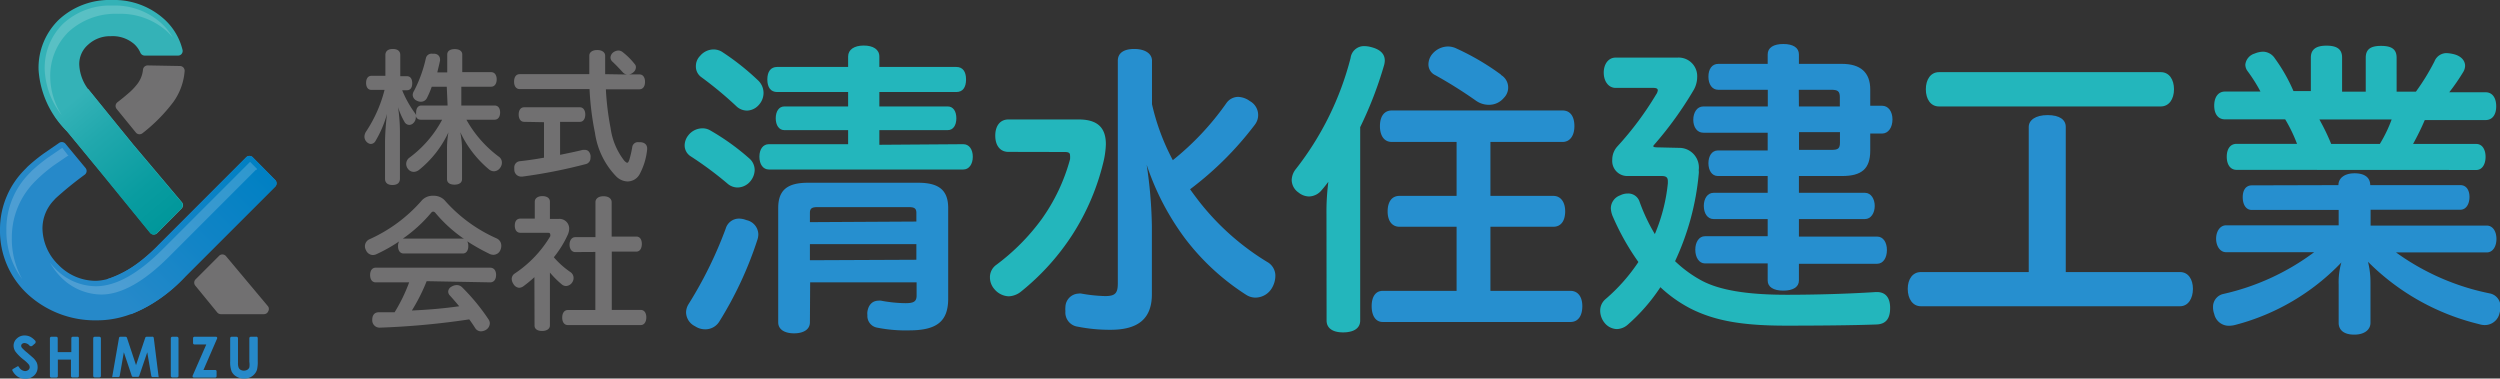
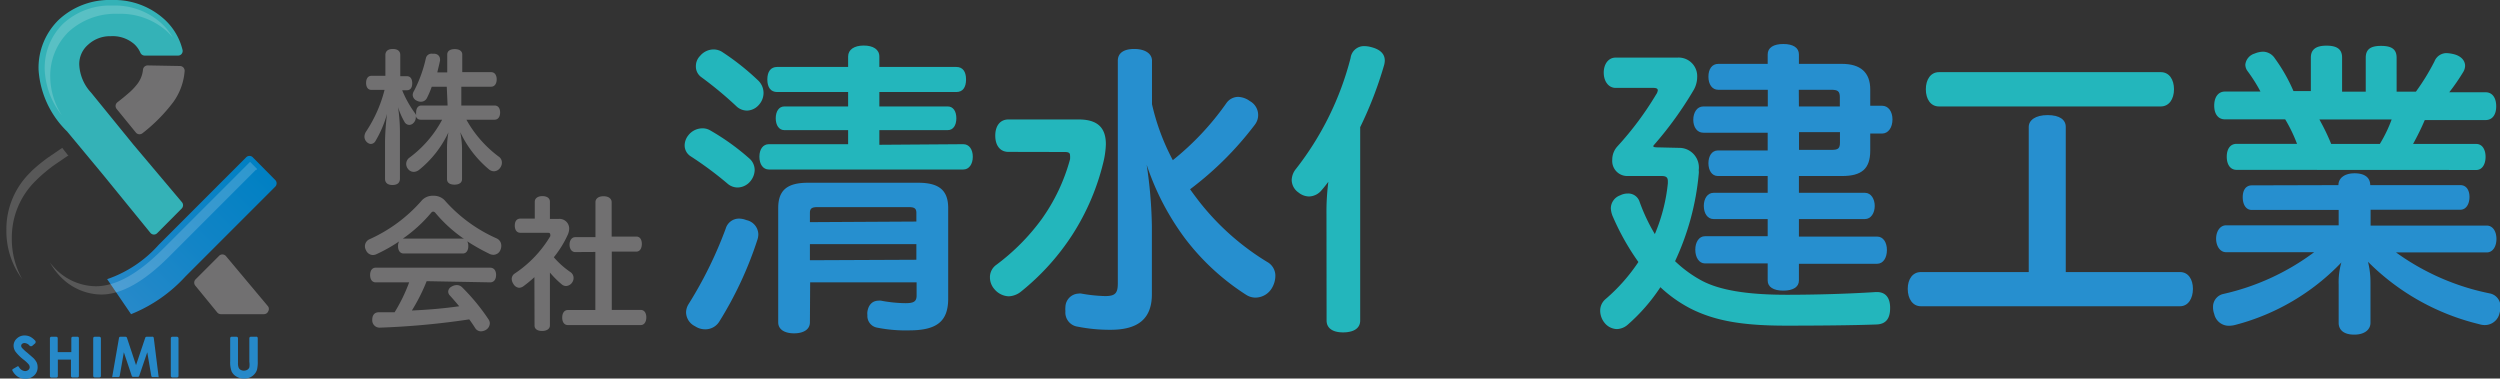
<svg xmlns="http://www.w3.org/2000/svg" id="レイヤー_1" data-name="レイヤー 1" viewBox="0 0 211.35 32">
  <rect x="0" y="0" width="211.35" height="32" fill="#333333" stroke="none" />
  <defs>
    <style>.cls-1{fill:#717071;}.cls-2{fill:#2689c9;}.cls-3{fill:#34b2b7;}.cls-4{fill:url(#linear-gradient);}.cls-5{fill:url(#linear-gradient-2);}.cls-6{fill:#fff;opacity:0.18;}.cls-7{fill:#268fcf;}.cls-8{fill:#23b6bc;}</style>
    <linearGradient id="linear-gradient" x1="14.39" y1="18.78" x2="5.97" y2="8.65" gradientUnits="userSpaceOnUse">
      <stop offset="0" stop-color="#00979b" />
      <stop offset="0.27" stop-color="#099ca0" />
      <stop offset="0.72" stop-color="#21a8ad" />
      <stop offset="1" stop-color="#34b2b7" />
    </linearGradient>
    <linearGradient id="linear-gradient-2" x1="21.98" y1="13.88" x2="10.41" y2="25.44" gradientUnits="userSpaceOnUse">
      <stop offset="0" stop-color="#0080c3" />
      <stop offset="0.53" stop-color="#1284c6" />
      <stop offset="1" stop-color="#2689c9" />
    </linearGradient>
  </defs>
  <title>logo</title>
  <path class="cls-1" d="M19.11,21.66a.4.4,0,0,0-.29-.15.38.38,0,0,0-.3.12l-2,2a.4.4,0,0,0,0,.53l1.85,2.26a.4.4,0,0,0,.31.14h3.63a.39.39,0,0,0,.36-.23.4.4,0,0,0,0-.42Z" />
-   <path class="cls-2" d="M23.27,15.22l-1.9-1.92a.39.39,0,0,0-.28-.12h0a.4.4,0,0,0-.28.12l-7.38,7.38c-2,2-3.84,3.06-5.4,3.06a4.4,4.4,0,0,1-3.09-1.35,4.38,4.38,0,0,1-1.35-3.09A3.45,3.45,0,0,1,4.49,17l.21-.23a29.78,29.78,0,0,1,2.46-2,.41.41,0,0,0,.16-.27.39.39,0,0,0-.09-.3L5.53,12.15A.4.4,0,0,0,5,12.08l-1.25.86a14.75,14.75,0,0,0-1.43,1.16l-.17.18A7.14,7.14,0,0,0,0,19.4a7.28,7.28,0,0,0,2.35,5.48,8.42,8.42,0,0,0,5.87,2.2c2.56,0,5.07-1.25,7.44-3.7l7.6-7.6A.4.4,0,0,0,23.27,15.22Z" />
  <path class="cls-1" d="M12.49,5.53a.4.4,0,0,0-.4.35,2.36,2.36,0,0,1-.52,1.27,5.23,5.23,0,0,1-.8.81c-.23.2-.51.43-.85.69a.4.4,0,0,0-.06.56l1.63,2a.39.39,0,0,0,.31.14.41.41,0,0,0,.25-.09,14,14,0,0,0,2.6-2.63A5.15,5.15,0,0,0,15.61,6a.4.4,0,0,0-.4-.42Z" />
  <path class="cls-3" d="M8.71,14.77l4,4.91a.4.4,0,0,0,.29.15h0a.4.4,0,0,0,.28-.11l2.09-2.1a.4.4,0,0,0,0-.54l-4.09-4.85L7.7,7.83a3.72,3.72,0,0,1-1-2.36,2.16,2.16,0,0,1,.77-1.71,2.72,2.72,0,0,1,1.89-.7,2.77,2.77,0,0,1,2,.68,2.18,2.18,0,0,1,.51.72.4.4,0,0,0,.36.24h2.82a.39.39,0,0,0,.31-.15.39.39,0,0,0,.07-.34,5.14,5.14,0,0,0-1.57-2.61A6.32,6.32,0,0,0,9.47,0,6.31,6.31,0,0,0,5,1.64,5.66,5.66,0,0,0,3.26,5.9a8,8,0,0,0,2.41,5.21Z" />
  <path class="cls-2" d="M2.79,30.24l-.46-.4a4.05,4.05,0,0,1-.48-.44.28.28,0,0,1-.06-.17.21.21,0,0,1,.08-.16A.31.31,0,0,1,2.08,29a.61.61,0,0,1,.45.26.12.12,0,0,0,.08,0,.14.14,0,0,0,.09,0L3,29a.11.11,0,0,0,0-.08.1.1,0,0,0,0-.09,1.59,1.59,0,0,0-.42-.35,1.1,1.1,0,0,0-.49-.12.94.94,0,0,0-.67.26.81.81,0,0,0-.27.61.9.9,0,0,0,.16.5,3.78,3.78,0,0,0,.73.71,2.77,2.77,0,0,1,.38.36.39.39,0,0,1,.09.24.3.3,0,0,1-.11.23.44.44,0,0,1-.29.1A.64.64,0,0,1,1.59,31a.12.12,0,0,0-.16,0l-.36.21a.12.12,0,0,0,0,.16,1.39,1.39,0,0,0,.42.47,1.16,1.16,0,0,0,.64.18,1.05,1.05,0,0,0,.76-.28.92.92,0,0,0,.29-.7,1,1,0,0,0-.08-.4A1.48,1.48,0,0,0,2.79,30.24Z" />
  <path class="cls-2" d="M6.58,28.47H6.15a.12.12,0,0,0-.12.12v1.18H4.88V28.59a.12.12,0,0,0-.12-.12H4.34a.12.12,0,0,0-.12.12v3.21a.12.12,0,0,0,.12.12h.43a.12.12,0,0,0,.12-.12V30.4H6v1.39a.12.12,0,0,0,.12.12h.43a.12.12,0,0,0,.12-.12V28.59A.12.12,0,0,0,6.58,28.47Z" />
  <rect class="cls-2" x="7.88" y="28.47" width="0.65" height="3.44" rx="0.12" ry="0.12" />
  <path class="cls-2" d="M12.84,28.47h-.45a.12.12,0,0,0-.11.08l-.78,2.32-.77-2.32a.12.12,0,0,0-.11-.08h-.45a.11.11,0,0,0-.11.1l-.56,3.21a.13.13,0,0,0,0,.1.12.12,0,0,0,.09,0H10a.12.12,0,0,0,.12-.1l.35-2h0l.67,2a.12.12,0,0,0,.11.08h.41a.11.11,0,0,0,.11-.08l.68-2h0l.34,2a.12.12,0,0,0,.12.1h.4a.12.12,0,0,0,.09,0,.13.13,0,0,0,0-.1L13,28.57A.12.12,0,0,0,12.84,28.47Z" />
  <rect class="cls-2" x="14.44" y="28.47" width="0.65" height="3.44" rx="0.12" ry="0.12" />
-   <path class="cls-2" d="M18.22,28.47H16.44a.12.12,0,0,0-.12.12V29a.12.12,0,0,0,.12.12h1l-1.15,2.63a.11.11,0,0,0,0,.11.12.12,0,0,0,.1.06h1.81a.12.12,0,0,0,.11-.12V31.4a.11.11,0,0,0-.11-.12h-1l1.15-2.65a.12.12,0,0,0,0-.11A.12.12,0,0,0,18.22,28.47Z" />
  <path class="cls-2" d="M21.63,28.47H21.2a.12.12,0,0,0-.12.12v2a1.51,1.51,0,0,1,0,.47.41.41,0,0,1-.17.2.6.6,0,0,1-.58,0,.4.4,0,0,1-.16-.19,1.09,1.09,0,0,1-.05-.41V28.59a.12.12,0,0,0-.12-.12h-.42a.12.12,0,0,0-.12.12v1.94a2.22,2.22,0,0,0,.12.87,1,1,0,0,0,.4.43,1.21,1.21,0,0,0,.65.17,1.34,1.34,0,0,0,.5-.09,1.09,1.09,0,0,0,.38-.28,1,1,0,0,0,.22-.39,2.9,2.9,0,0,0,.06-.72V28.59A.12.12,0,0,0,21.63,28.47Z" />
-   <path class="cls-4" d="M4.62,9.79a12.36,12.36,0,0,0,1.05,1.32l3,3.66,4,4.91a.4.4,0,0,0,.29.15h0a.4.4,0,0,0,.28-.11l2.09-2.1a.4.4,0,0,0,0-.54l-4.09-4.85L7.7,7.83l-.23-.3Z" />
  <path class="cls-5" d="M11.08,26.56a12.54,12.54,0,0,0,4.59-3.18l7.6-7.6a.4.4,0,0,0,0-.56l-1.9-1.92a.39.39,0,0,0-.28-.12h0a.4.4,0,0,0-.28.12l-7.38,7.38a10.32,10.32,0,0,1-4.37,2.92Z" />
  <path class="cls-6" d="M21.63,14.4l.11-.11-.6-.61L13.82,21c-2.11,2.13-4,3.2-5.73,3.2a4.86,4.86,0,0,1-3.43-1.5,5.77,5.77,0,0,1-.44-.51,5.71,5.71,0,0,0,.91,1.22,4.86,4.86,0,0,0,3.43,1.49c1.69,0,3.62-1.08,5.73-3.2l6.35-6.35h0l1-1Z" />
  <path class="cls-6" d="M5.26,12.5l-1.2.82a14.7,14.7,0,0,0-1.35,1.1l-.17.18a6.68,6.68,0,0,0-2,4.81A6.81,6.81,0,0,0,1.88,23.6,6.9,6.9,0,0,1,1,20.11,6.7,6.7,0,0,1,3,15.3l.18-.18A14.22,14.22,0,0,1,4.52,14l1.2-.82h0l.07,0Z" />
  <path class="cls-6" d="M4.25,6.6A5.22,5.22,0,0,1,5.81,2.68,5.87,5.87,0,0,1,10,1.17a5.88,5.88,0,0,1,4.1,1.47,5.87,5.87,0,0,1,.51.54,4.82,4.82,0,0,0-1-1.24A5.87,5.87,0,0,0,9.52.47,5.86,5.86,0,0,0,5.34,2,5.22,5.22,0,0,0,3.78,5.9,6.65,6.65,0,0,0,5.23,9.75,6.13,6.13,0,0,1,4.25,6.6Z" />
  <path class="cls-7" d="M68.47,27.25c0,.59-.52.93-1.34.93s-1.34-.34-1.34-.93V17.59c0-1.5.75-2.14,2.51-2.14h9.33c1.76,0,2.53.64,2.53,2.14v7.65c0,1.91-.93,2.69-3.31,2.69a12.25,12.25,0,0,1-2.69-.23,1,1,0,0,1-.83-1.06,1.11,1.11,0,0,1,0-.29c.1-.65.49-.93.93-.93a.69.69,0,0,1,.23,0,11.49,11.49,0,0,0,2.07.21c.7,0,.93-.15.93-.65V23.87h-9Zm9-8.52V18c0-.39-.18-.49-.65-.49H69.12c-.47,0-.65.1-.65.49v.78Zm0,3.23V20.64h-9V22Z" />
  <path class="cls-7" d="M145.26,7.59c-.52,0-.83-.46-.83-1.11s.31-1.08.83-1.08h4.18V4.6c0-.57.49-.88,1.32-.88s1.32.31,1.32.88v.8h3.65c1.52,0,2.38.7,2.38,2.15V8.94h1c.52,0,.88.47.88,1.16s-.36,1.19-.88,1.19h-1v1.45c0,1.55-.75,2.14-2.38,2.14h-3.65V16.3h5.58c.52,0,.83.52.83,1.11s-.31,1.11-.83,1.11h-5.58V20h6.61c.52,0,.83.49.83,1.14s-.31,1.16-.83,1.16h-6.61v1.42c0,.54-.49.85-1.32.85s-1.32-.31-1.32-.85V22.27h-5.3c-.51,0-.82-.52-.82-1.16s.31-1.14.82-1.14h5.3V18.52h-4.57c-.52,0-.83-.49-.83-1.11s.31-1.11.83-1.11h4.57V14.88h-4.21c-.52,0-.8-.49-.8-1.08s.28-1.08.8-1.08h4.21v-1.5H144c-.54,0-.85-.49-.85-1.09S143.45,9,144,9h5.45V7.59ZM152.08,9h3.46V8.21c0-.49-.18-.62-.7-.62h-2.77Zm2.77,3.67c.51,0,.7-.1.7-.6v-.9h-3.46v1.5Z" />
  <path class="cls-8" d="M189.08,14.36c-.52,0-.83-.44-.83-1.11s.31-1.09.83-1.09h5.11a12.62,12.62,0,0,0-1-2.07H188.1c-.57,0-.91-.44-.91-1.16s.34-1.19.91-1.19h3A13.45,13.45,0,0,0,190,6a.92.92,0,0,1-.18-.54,1.1,1.1,0,0,1,.78-.93,2,2,0,0,1,.72-.16,1.22,1.22,0,0,1,1,.57,14.13,14.13,0,0,1,1.57,2.76h1.47V4.86c0-.72.49-1,1.32-1s1.32.26,1.32,1V7.75h2V4.88c0-.75.46-1,1.29-1s1.32.23,1.32,1V7.75h1.63a18.78,18.78,0,0,0,1.57-2.56,1.1,1.1,0,0,1,1-.7,2.9,2.9,0,0,1,.59.08c.65.15,1,.54,1,1a1.09,1.09,0,0,1-.13.47,17.33,17.33,0,0,1-1.21,1.76h3.07c.57,0,.9.46.9,1.19s-.34,1.16-.9,1.16h-5.14A21.8,21.8,0,0,1,204,12.17h5.35c.49,0,.78.46.78,1.09s-.29,1.11-.78,1.11Zm7-4.26a18.41,18.41,0,0,1,1,2.07h4.11a11.49,11.49,0,0,0,1-2.07Z" />
  <path class="cls-8" d="M63.33,13.38a1.3,1.3,0,0,1,.47,1,1.53,1.53,0,0,1-.33.9,1.43,1.43,0,0,1-1.09.57,1.29,1.29,0,0,1-.88-.33,30.37,30.37,0,0,0-3.1-2.3,1.09,1.09,0,0,1-.52-.93,1.39,1.39,0,0,1,.31-.85,1.52,1.52,0,0,1,1.16-.59A1.27,1.27,0,0,1,60,11,19.85,19.85,0,0,1,63.33,13.38Z" />
  <path class="cls-7" d="M64.11,19.81a1.5,1.5,0,0,1-.08.46A31.22,31.22,0,0,1,60.8,27.2a1.38,1.38,0,0,1-1.19.64,1.53,1.53,0,0,1-.85-.26A1.34,1.34,0,0,1,58,26.43a1.37,1.37,0,0,1,.23-.75,34.53,34.53,0,0,0,3.12-6.35,1.17,1.17,0,0,1,1.14-.85,1.81,1.81,0,0,1,.62.13A1.26,1.26,0,0,1,64.11,19.81Z" />
  <path class="cls-8" d="M64.06,6.77a1.47,1.47,0,0,1,.49,1.09,1.51,1.51,0,0,1-.39,1,1.38,1.38,0,0,1-1,.49,1.32,1.32,0,0,1-.93-.39A31.42,31.42,0,0,0,59.3,6.53a1.1,1.1,0,0,1-.47-.93,1.22,1.22,0,0,1,.36-.88,1.5,1.5,0,0,1,1.14-.54,1.35,1.35,0,0,1,.75.23A21.21,21.21,0,0,1,64.06,6.77Z" />
  <path class="cls-8" d="M81.44,12.19c.49,0,.8.44.8,1.06s-.31,1.08-.8,1.08H65c-.49,0-.8-.44-.8-1.08s.31-1.06.8-1.06H71.7V11H66.3c-.44,0-.72-.41-.72-1s.28-1,.72-1h5.4V7.78h-6c-.54,0-.83-.39-.83-1.06s.29-1.06.83-1.06h6V4.78c0-.59.52-.93,1.32-.93s1.32.33,1.32.93v.88h6.51c.54,0,.82.39.82,1.06s-.28,1.06-.82,1.06H74.34V9h5.79c.44,0,.72.39.72,1s-.28,1-.72,1H74.34v1.24Z" />
  <path class="cls-8" d="M85.25,12.84c-.7,0-1.11-.54-1.11-1.37s.41-1.37,1.11-1.37h5.94c1.55,0,2.3.65,2.3,2.09a7.31,7.31,0,0,1-.21,1.52,20,20,0,0,1-2.58,6.07,20.32,20.32,0,0,1-4.37,4.86,1.76,1.76,0,0,1-1.06.41,1.66,1.66,0,0,1-1.19-.59,1.5,1.5,0,0,1-.39-1,1.28,1.28,0,0,1,.55-1.08,18.11,18.11,0,0,0,3.82-3.85,15.82,15.82,0,0,0,2.4-5.06,1.8,1.8,0,0,0,0-.34c0-.21-.13-.28-.46-.28Z" />
  <path class="cls-7" d="M97.39,8.81a18.9,18.9,0,0,0,1.76,4.73,23.24,23.24,0,0,0,4.52-4.81,1.23,1.23,0,0,1,1-.54,1.78,1.78,0,0,1,1,.36,1.34,1.34,0,0,1,.41,2A27.76,27.76,0,0,1,100.61,16c.29.41.57.78.85,1.14a21.5,21.5,0,0,0,5.66,5,1.33,1.33,0,0,1,.7,1.19,2.07,2.07,0,0,1-.28,1,1.63,1.63,0,0,1-1.4.83,1.45,1.45,0,0,1-.78-.23,20,20,0,0,1-5.16-4.75,22,22,0,0,1-3.26-6.25,38.21,38.21,0,0,1,.44,5.19v5.76c0,2.17-1.29,3-3.49,3a13.79,13.79,0,0,1-2.76-.26,1.21,1.21,0,0,1-1.06-1.32,1.58,1.58,0,0,1,0-.34,1.16,1.16,0,0,1,1.11-1.14.69.69,0,0,1,.24,0,12.82,12.82,0,0,0,2,.21c.83,0,1.08-.21,1.08-1.06V5.14c0-.67.52-1,1.39-1s1.5.36,1.5,1Z" />
  <path class="cls-8" d="M112.14,18.11a19.87,19.87,0,0,1,.16-2.74c-.18.23-.36.47-.54.67a1.43,1.43,0,0,1-1.09.57,1.45,1.45,0,0,1-.9-.34,1.3,1.3,0,0,1-.57-1.06,1.56,1.56,0,0,1,.36-.93,25.48,25.48,0,0,0,4.62-9.38,1.14,1.14,0,0,1,1.19-1,2.24,2.24,0,0,1,.54.08c.72.18,1.16.54,1.16,1.14a1.61,1.61,0,0,1-.08.46,32.53,32.53,0,0,1-2,5.17V27.1c0,.67-.57,1-1.45,1s-1.39-.36-1.39-1Z" />
-   <path class="cls-7" d="M126,16.56h5.32c.62,0,1,.52,1,1.3s-.33,1.31-1,1.31H126v5.42h6.77c.62,0,1,.49,1,1.29s-.34,1.34-1,1.34H116.89c-.6,0-.93-.54-.93-1.34s.34-1.29.93-1.29h6.25V19.17h-4.83c-.62,0-1-.49-1-1.29s.34-1.32,1-1.32h4.83V12h-5.48c-.64,0-1-.52-1-1.34s.36-1.32,1-1.32h14.44c.64,0,1,.49,1,1.32s-.39,1.34-1,1.34H126Zm.88-10.23a1.23,1.23,0,0,1,.26,1.94,1.62,1.62,0,0,1-1.29.59,1.89,1.89,0,0,1-1.09-.36,37.6,37.6,0,0,0-3.41-2.14,1,1,0,0,1-.59-.93,1.39,1.39,0,0,1,.34-.88,1.76,1.76,0,0,1,1.32-.62,1.66,1.66,0,0,1,.62.13A21.21,21.21,0,0,1,126.92,6.33Z" />
  <path class="cls-8" d="M141.93,12.5a1.66,1.66,0,0,1,1.68,1.88,1.45,1.45,0,0,1,0,.34,22.1,22.1,0,0,1-2,7.36,10.29,10.29,0,0,0,2.32,1.68c1.5.77,3.75,1.16,7.13,1.16,2.4,0,5.22-.08,7.52-.23h.1c.67,0,1.09.41,1.11,1.27v.1c0,.91-.39,1.34-1.14,1.37-2.12.08-5.17.1-7.67.1-3.61,0-6-.39-8.11-1.47a11.31,11.31,0,0,1-2.5-1.78,15.48,15.48,0,0,1-2.74,3.15,1.46,1.46,0,0,1-.93.39,1.38,1.38,0,0,1-1.06-.54,1.64,1.64,0,0,1-.36-1,1.27,1.27,0,0,1,.46-1,15.21,15.21,0,0,0,2.77-3.13,20.87,20.87,0,0,1-2.2-3.93,2.06,2.06,0,0,1-.13-.62,1.18,1.18,0,0,1,.8-1.09,1.39,1.39,0,0,1,.62-.15,1,1,0,0,1,1,.67,15.53,15.53,0,0,0,1.3,2.76A14.78,14.78,0,0,0,141,15.5v-.18c0-.34-.16-.44-.54-.44h-2.92a1.27,1.27,0,0,1-1.24-1.37,1.66,1.66,0,0,1,.44-1.14A26.89,26.89,0,0,0,140,8a.79.79,0,0,0,.15-.36c0-.15-.13-.21-.39-.21h-3.18c-.59,0-1-.55-1-1.29s.41-1.27,1-1.27h5.22a1.57,1.57,0,0,1,1.68,1.65,2.22,2.22,0,0,1-.28,1.06,30.7,30.7,0,0,1-3.35,4.65.23.23,0,0,0-.08.13c0,.08.15.1.46.1Z" />
  <path class="cls-8" d="M163.92,9c-.7,0-1.11-.62-1.11-1.45s.41-1.45,1.11-1.45h18.76c.7,0,1.11.62,1.11,1.45S183.37,9,182.67,9Z" />
  <path class="cls-7" d="M174.64,23h9.66c.7,0,1.09.62,1.09,1.42s-.39,1.47-1.09,1.47H162.39c-.7,0-1.11-.64-1.11-1.47S161.7,23,162.39,23h9.12V10.73c0-.57.57-1,1.59-1s1.54.39,1.54,1Z" />
  <path class="cls-7" d="M197.69,15.65c0-.57.49-1,1.37-1s1.32.39,1.32,1H208c.49,0,.77.41.77,1s-.28,1.08-.77,1.08h-7.59v1.34h9.82c.51,0,.82.49.82,1.13s-.31,1.14-.82,1.14h-7.67a20.4,20.4,0,0,0,7.9,3.46,1.12,1.12,0,0,1,.93,1.16,2,2,0,0,1-.08.52,1.27,1.27,0,0,1-1.27,1,1.56,1.56,0,0,1-.47-.08,19.82,19.82,0,0,1-9.38-5.27,7.25,7.25,0,0,1,.21,1.78v3.38c0,.57-.49,1-1.37,1s-1.32-.39-1.32-1V24a5.89,5.89,0,0,1,.23-1.81A19.05,19.05,0,0,1,189,27.46a2.22,2.22,0,0,1-.54.08,1.26,1.26,0,0,1-1.27-1,1.56,1.56,0,0,1-.1-.57,1.11,1.11,0,0,1,.83-1.11,20.24,20.24,0,0,0,7.72-3.54h-7.46c-.47,0-.83-.49-.83-1.14s.36-1.13.83-1.13h9.53V17.75h-7.34c-.52,0-.77-.49-.77-1.08s.26-1,.77-1Z" />
  <path class="cls-1" d="M37.77,7.33H36.5a7.42,7.42,0,0,1-.43,1,.56.56,0,0,1-.48.27.76.76,0,0,1-.4-.11.55.55,0,0,1-.3-.48A.68.68,0,0,1,35,7.69a11.27,11.27,0,0,0,1-2.75.49.49,0,0,1,.53-.4h.14c.36,0,.53.24.53.47a.33.33,0,0,1,0,.11c-.06.31-.15.64-.23,1h.84V4.61c0-.3.25-.46.63-.46s.64.16.64.46V6.1h2.44c.3,0,.47.25.47.61s-.17.62-.47.62H39V8.92h2.81c.31,0,.47.24.47.59s-.16.61-.47.61H39.43a9.84,9.84,0,0,0,2.76,3.14.59.59,0,0,1,.24.48.72.72,0,0,1-.15.45.65.65,0,0,1-.52.29.67.67,0,0,1-.41-.15,9.17,9.17,0,0,1-2.44-3.16,7.91,7.91,0,0,1,.15,1.34v2.63c0,.31-.25.47-.64.47s-.63-.16-.63-.47V12.51a7.86,7.86,0,0,1,.12-1.32,8.83,8.83,0,0,1-2.48,3.17.77.77,0,0,1-.46.17.61.61,0,0,1-.47-.24.68.68,0,0,1-.16-.43.65.65,0,0,1,.26-.52,9.61,9.61,0,0,0,2.78-3.22H35.56a.41.41,0,0,1-.41-.32.5.5,0,0,1,0,.14.64.64,0,0,1-.2.46.49.49,0,0,1-.35.16.47.47,0,0,1-.39-.23,6.31,6.31,0,0,1-.56-1.27,14.47,14.47,0,0,1,.16,2v4.05c0,.36-.24.53-.63.53s-.63-.17-.63-.53V12a21.44,21.44,0,0,1,.17-2.37,9.43,9.43,0,0,1-1,2.33.46.46,0,0,1-.4.21A.57.57,0,0,1,31,12a.63.63,0,0,1-.19-.46.82.82,0,0,1,.14-.42,11.44,11.44,0,0,0,1.56-3.52H31.4c-.29,0-.45-.23-.45-.59s.16-.6.45-.6h1.18V4.66c0-.35.24-.52.63-.52s.63.17.63.52V6.44h.55c.3,0,.46.22.46.6s-.16.59-.46.59H34a9.1,9.1,0,0,0,1.09,1.95.67.67,0,0,1,.09.17,1.48,1.48,0,0,1,0-.24c0-.36.16-.59.45-.59h2.21Z" />
-   <path class="cls-1" d="M53,6.3a.58.58,0,0,1-.36-.2c-.31-.34-.62-.66-.89-.91a.49.49,0,0,1-.14-.32.59.59,0,0,1,.26-.46.8.8,0,0,1,.41-.14.6.6,0,0,1,.38.15,5.91,5.91,0,0,1,1,1,.36.36,0,0,1,.1.26.56.56,0,0,1-.24.45.65.65,0,0,1-.35.16h.88c.31,0,.48.25.48.63s-.17.63-.48.63H51.22a23.55,23.55,0,0,0,.4,3.28,5.75,5.75,0,0,0,1.16,2.76c.11.11.19.17.25.17s.11-.08.17-.24a8.72,8.72,0,0,0,.25-1.08.48.48,0,0,1,.53-.42h.11c.41,0,.62.23.62.52v.08a5.53,5.53,0,0,1-.66,2.15,1.17,1.17,0,0,1-1,.57,1.42,1.42,0,0,1-.93-.4,6.63,6.63,0,0,1-1.82-3.7,24.07,24.07,0,0,1-.46-3.71H43.93c-.3,0-.47-.25-.47-.63s.17-.63.47-.63h5.89c0-.49,0-1,0-1.56,0-.3.27-.48.67-.48s.67.19.67.48c0,.56,0,1.08,0,1.56Zm-8.69,4c-.29,0-.46-.25-.46-.62s.17-.61.46-.61h4.72c.27,0,.45.25.45.61s-.17.62-.45.62H47.35v2.79c.67-.14,1.33-.27,1.92-.42l.17,0c.25,0,.41.15.48.45a.83.83,0,0,1,0,.23.52.52,0,0,1-.43.53,43.67,43.67,0,0,1-5.33,1.05h-.1a.58.58,0,0,1-.58-.57.6.6,0,0,1,0-.15.52.52,0,0,1,.45-.58c.65-.07,1.34-.17,2.06-.3v-3Z" />
  <path class="cls-1" d="M34.12,21.43c-.31,0-.47-.27-.47-.62a.81.81,0,0,1,.09-.4A13.47,13.47,0,0,1,31.8,21.5a.72.72,0,0,1-.28.06.65.65,0,0,1-.58-.41.68.68,0,0,1-.09-.33.65.65,0,0,1,.4-.6,12.8,12.8,0,0,0,4.44-3.31,1.25,1.25,0,0,1,.94-.36,1.27,1.27,0,0,1,.94.36A12.67,12.67,0,0,0,42,20.16a.67.67,0,0,1,.38.61.91.91,0,0,1-.07.35.64.64,0,0,1-.6.42.75.75,0,0,1-.35-.09,16.89,16.89,0,0,1-1.86-1.05.82.82,0,0,1,.09.41c0,.35-.16.62-.46.62Zm1.95,2.34a15.56,15.56,0,0,1-1.25,2.48c1.34-.06,2.68-.17,4-.36-.26-.31-.52-.62-.79-.91a.5.5,0,0,1-.14-.32.49.49,0,0,1,.27-.42.9.9,0,0,1,.45-.14.64.64,0,0,1,.46.19A17.23,17.23,0,0,1,41.3,27a.6.6,0,0,1,.11.33.66.66,0,0,1-.29.53.84.84,0,0,1-.46.15.57.57,0,0,1-.47-.25c-.16-.25-.33-.51-.52-.76a65.77,65.77,0,0,1-7.58.7h0a.62.62,0,0,1-.62-.66v0c0-.4.19-.63.53-.64l1.36,0a14,14,0,0,0,1.23-2.53H31.76c-.3,0-.47-.25-.47-.62s.17-.62.47-.62h9.68c.32,0,.5.25.5.61s-.17.63-.5.63Zm3.09-3.58h.06A12,12,0,0,1,36.81,18a.26.26,0,0,0-.2-.11.23.23,0,0,0-.16.1,12.08,12.08,0,0,1-2.39,2.18h5.1Z" />
  <path class="cls-1" d="M45.18,24.07c0-.21,0-.42,0-.64a10.24,10.24,0,0,1-.92.76.68.68,0,0,1-.38.14A.63.63,0,0,1,43.4,24a.8.8,0,0,1-.14-.42.56.56,0,0,1,.26-.46,9.81,9.81,0,0,0,3-3.15.37.37,0,0,0,0-.15c0-.08-.06-.14-.17-.14H44c-.31,0-.48-.24-.48-.61s.17-.59.48-.59h1.21V17.05c0-.28.25-.47.64-.47s.64.17.64.47v1.46h.71a.82.82,0,0,1,.92.81,1.35,1.35,0,0,1-.11.5,8.79,8.79,0,0,1-1.19,1.93A7.33,7.33,0,0,0,48.22,23a.59.59,0,0,1,.27.5.65.65,0,0,1-.12.38.66.66,0,0,1-.52.3.57.57,0,0,1-.36-.14,7.75,7.75,0,0,1-1-1c0,.19,0,.37,0,.57v3.91c0,.27-.26.46-.66.46s-.64-.17-.64-.46Zm3.45-2.76c-.3,0-.48-.27-.48-.63s.19-.63.48-.63h1.71V17.1c0-.32.27-.51.68-.51s.69.19.69.51V20H53.8c.3,0,.46.25.46.62s-.16.65-.46.65H51.72v4.93h2.45c.3,0,.47.26.47.63s-.17.65-.47.65H48c-.3,0-.47-.26-.47-.63s.17-.64.47-.64h2.33V21.3Z" />
</svg>